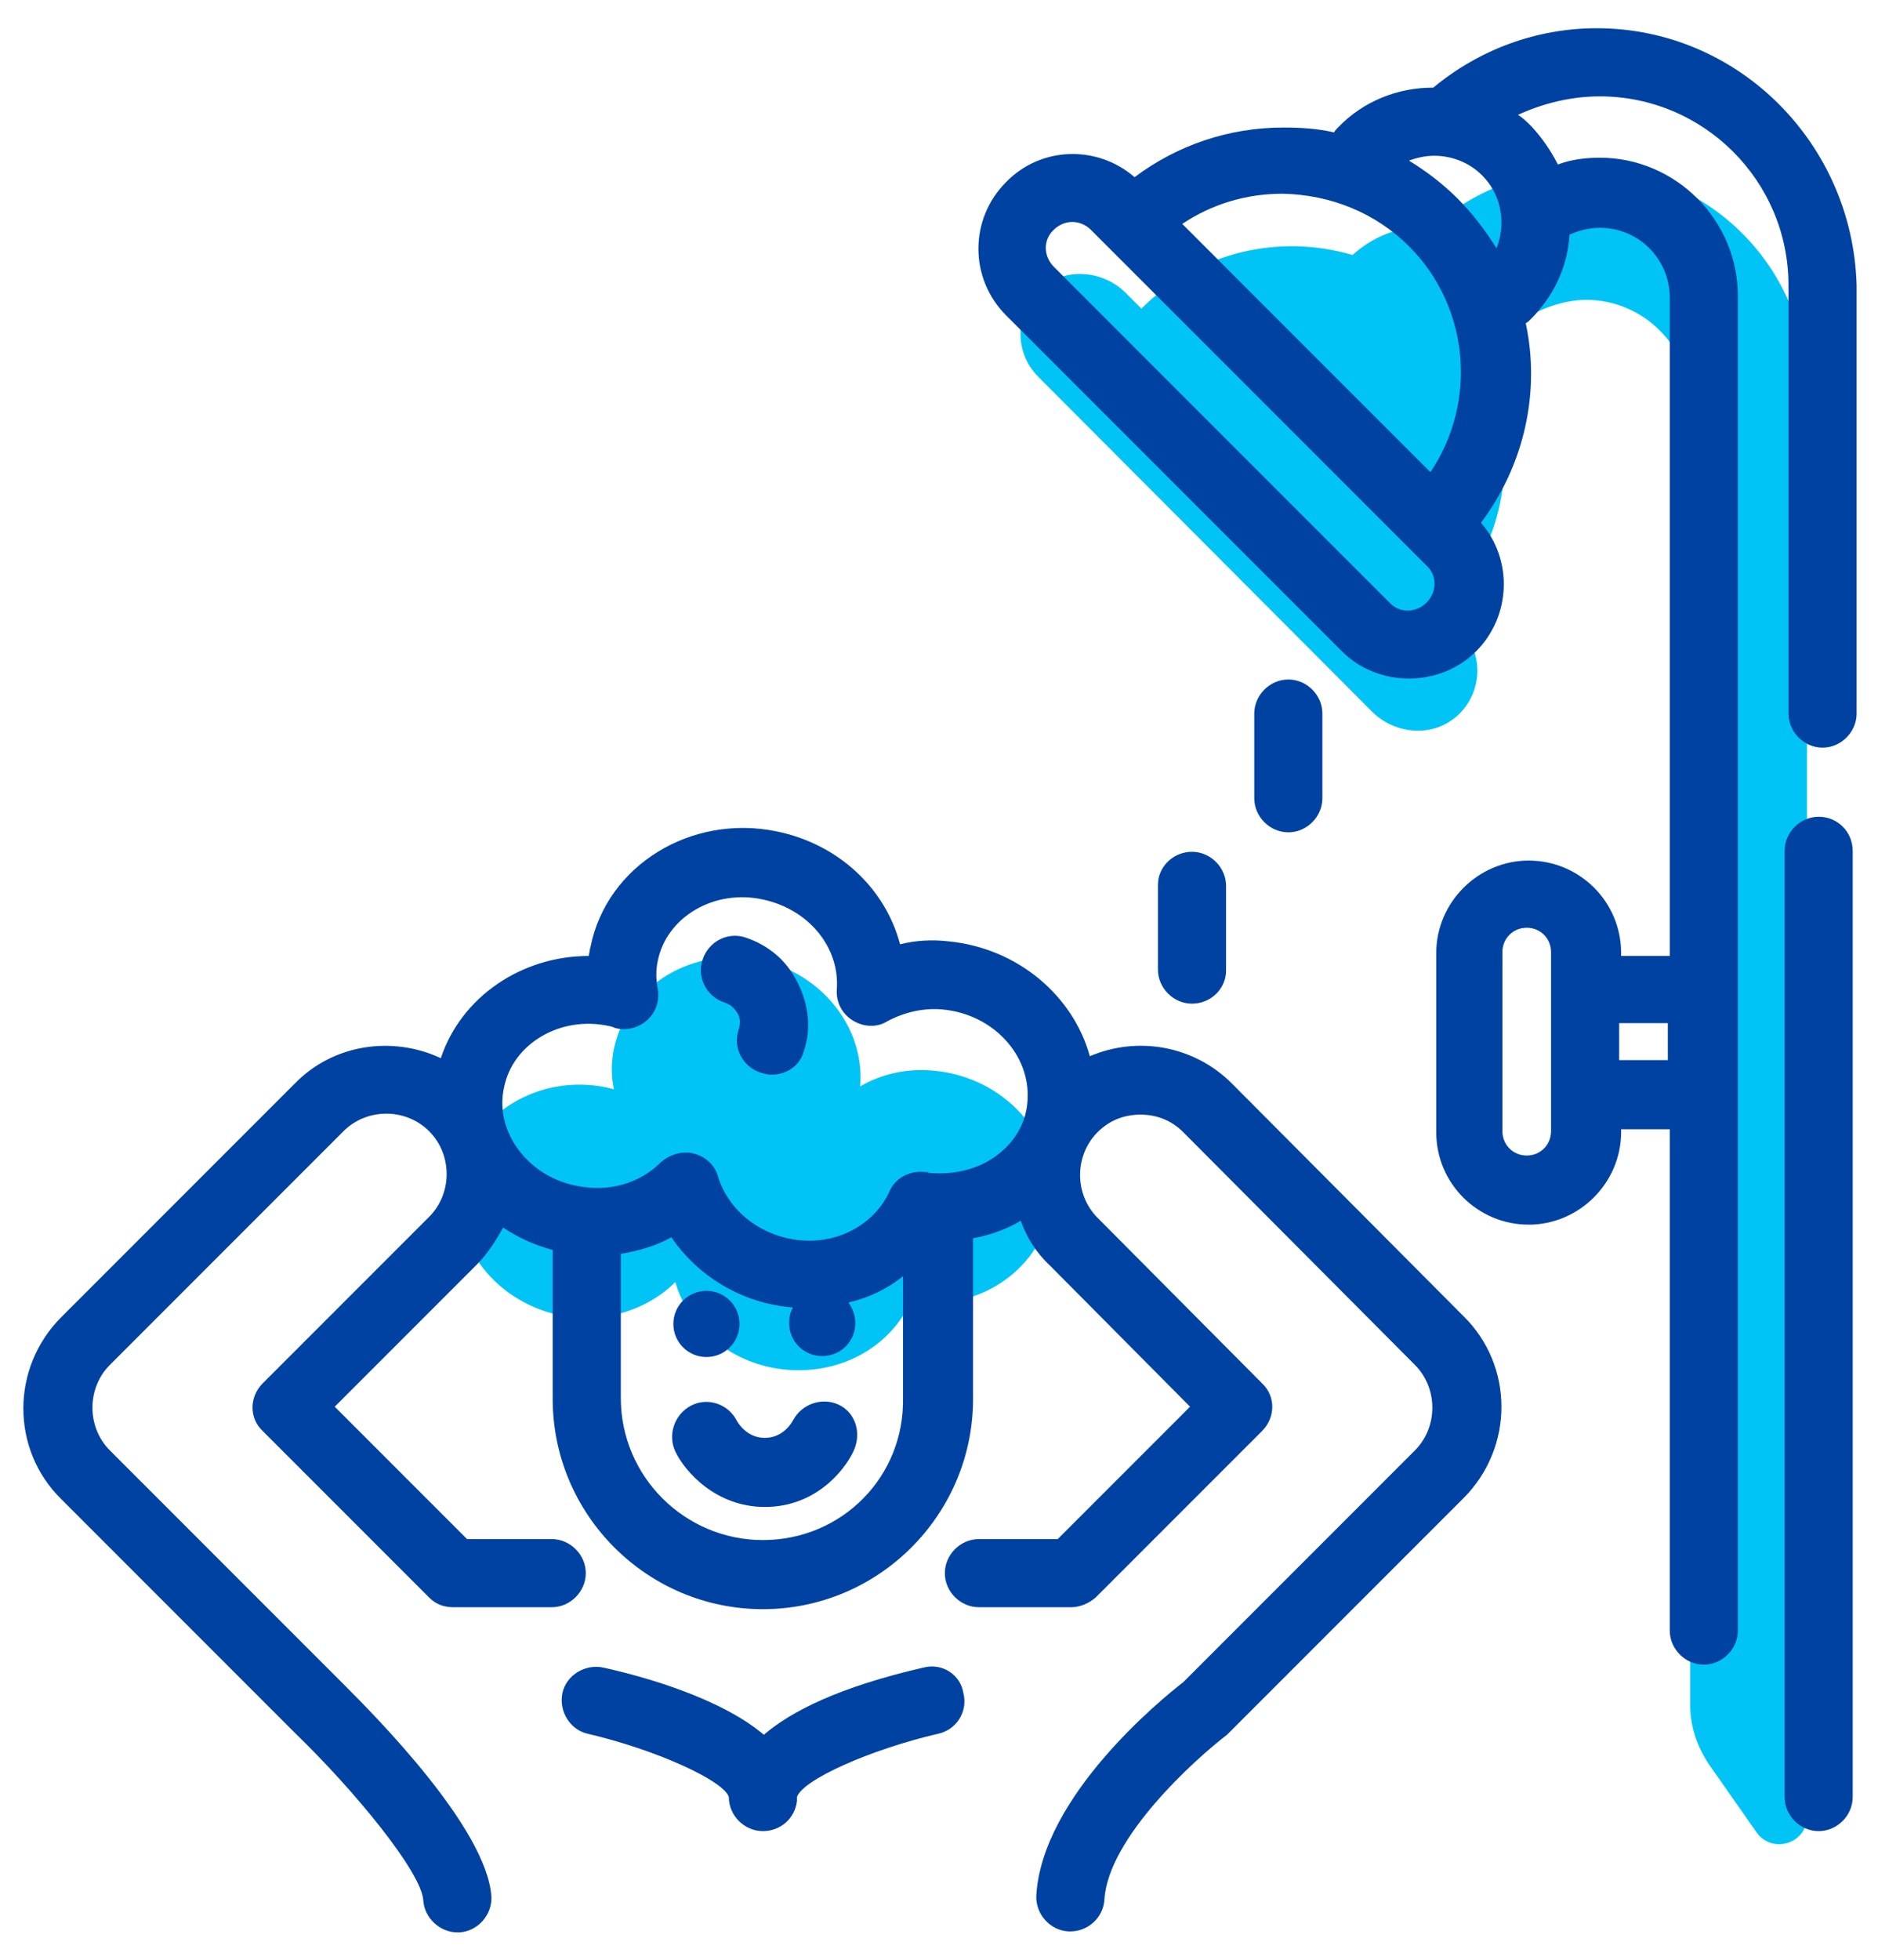
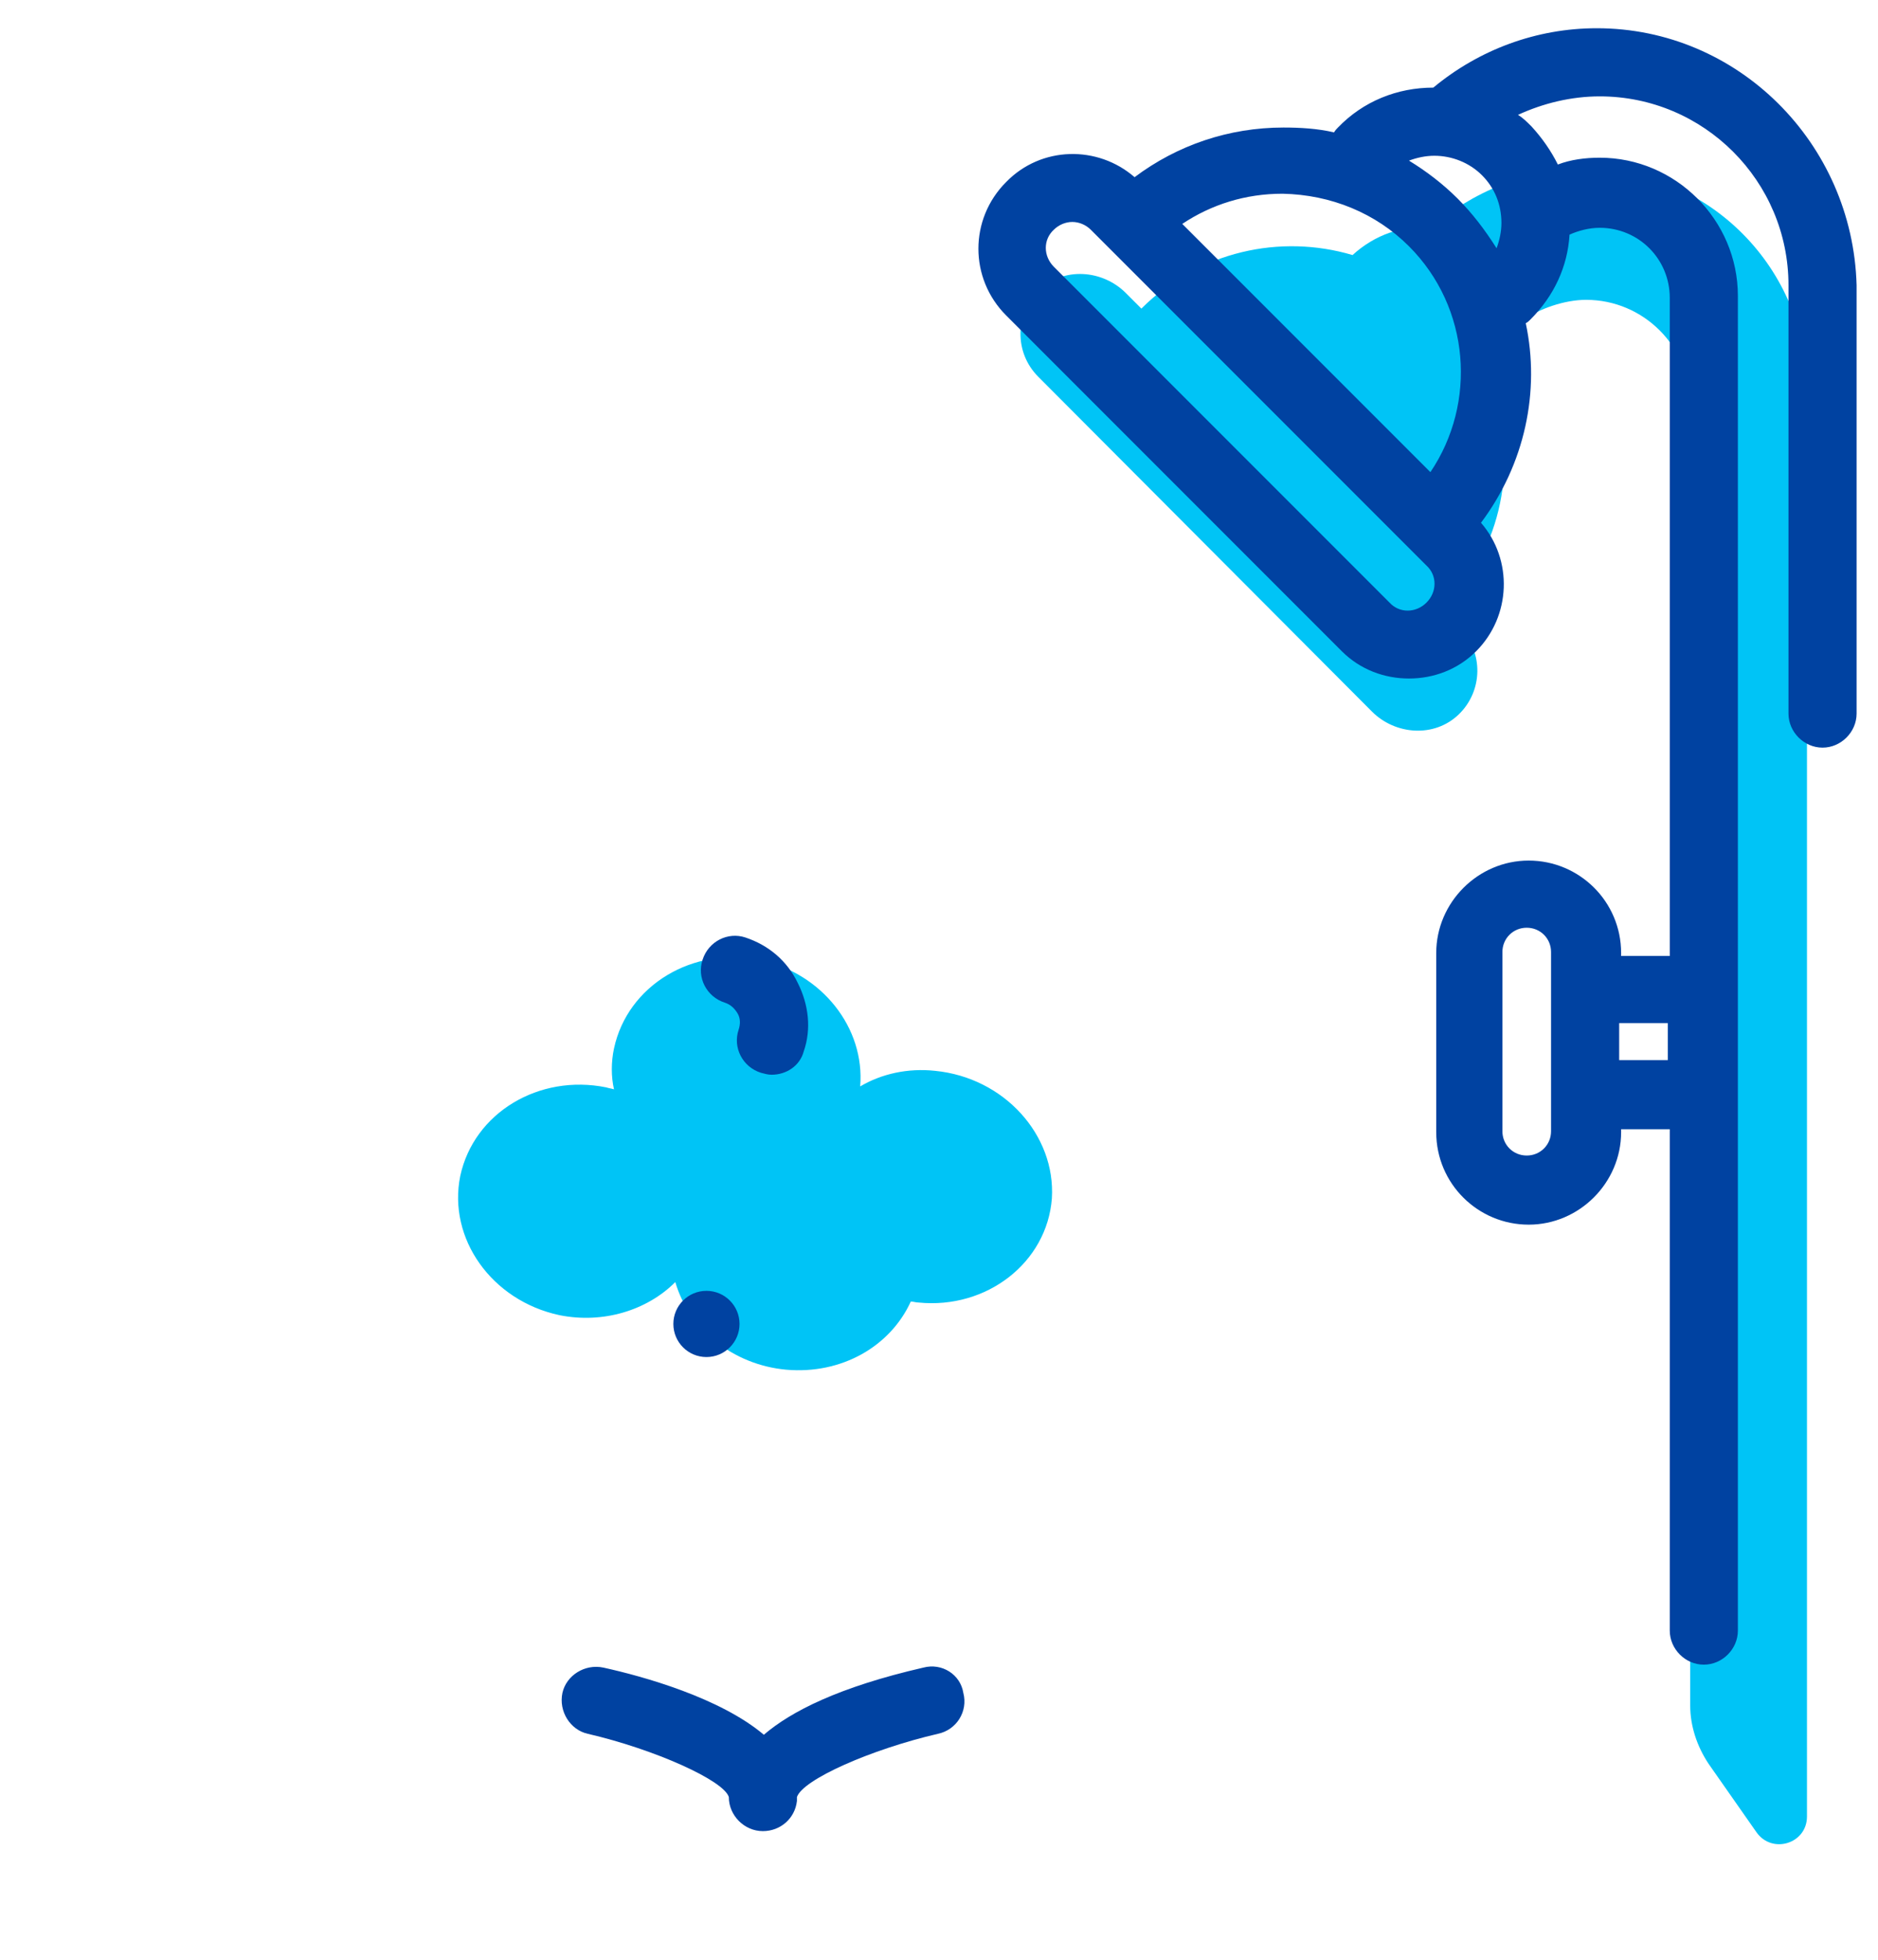
<svg xmlns="http://www.w3.org/2000/svg" version="1.1" id="Ebene_1" x="0px" y="0px" viewBox="0 0 193 201.3" style="enable-background:new 0 0 193 201.3;" xml:space="preserve">
  <style type="text/css">
	.st0{display:none;}
	.st1{fill:#00C4F6;}
	.st2{fill:#0042A1;}
</style>
  <g id="Back" class="st0">
</g>
  <g id="Ebene_1_00000165928907788379927240000008819952142183085738_">
    <path class="st1" d="M162.9,17.3c-5.9,0-11.8,2.5-15.8,6.1l0,0c-2.9-0.3-5.8,0.7-8.1,2.8l0,0c-7.4-2.2-15.8-0.4-21.7,5.5l0,0   l-1.6-1.6c-2.4-2.4-6.4-2.7-8.9-0.3c-2.5,2.4-2.6,6.4-0.1,8.9L141,73.1c2.4,2.4,6.4,2.7,8.9,0.3c2.5-2.4,2.6-6.4,0.1-8.9l-1.8-1.8   l0,0c5.9-5.9,7.7-14.2,5.5-21.7l0,0c2.1-2.3,3.1-5.2,2.8-8.1l0,0c1.7-1.2,4.3-2.1,6.5-2.1c5.9,0,10.7,4.8,10.7,10.7v133.7   c0,2.1,0.7,4.2,1.9,6l4.9,7c1.6,2.3,5.2,1.2,5.2-1.6V98.3V84.2V41.4v-1.2C185.8,27.6,175.6,17.3,162.9,17.3z" />
    <g>
      <g>
        <g>
          <path class="st1" d="M96.1,110c-2.8-0.3-5.5,0.3-7.7,1.6c0.5-6-3.9-11.6-10.3-13c-6.9-1.4-13.6,2.6-15,9.1      c-0.3,1.4-0.3,2.9,0,4.2c-0.3-0.1-0.5-0.1-0.8-0.2c-6.9-1.4-13.6,2.6-15,9.1c-1.3,6.4,3.2,12.8,10.2,14.3      c4.5,0.9,9-0.5,11.9-3.4c1.4,4.8,5.9,8.5,11.4,9c5.7,0.5,10.7-2.4,12.8-7c0.3,0,0.5,0.1,0.8,0.1c7,0.7,13.2-4.1,13.7-10.7      C108.5,116.6,103.2,110.7,96.1,110z" />
        </g>
      </g>
      <g>
-         <path class="st2" d="M186.9,83.9c-1.9,0-3.5,1.6-3.5,3.5v97.2c0,1.9,1.6,3.5,3.5,3.5s3.5-1.6,3.5-3.5V87.4     C190.4,85.5,188.9,83.9,186.9,83.9z" />
        <path class="st2" d="M164.1,2.9c-6.2,0-12.1,2.2-16.8,6.1c-3.7,0-7.2,1.4-9.8,4.1c-0.1,0.1-0.3,0.3-0.4,0.5     c-1.7-0.4-3.5-0.5-5.2-0.5c-5.6,0-10.9,1.8-15.3,5.1c-3.8-3.3-9.6-3.2-13.2,0.5c-3.8,3.8-3.8,9.9,0,13.7l34.5,34.5     c1.9,1.9,4.4,2.8,6.9,2.8s5-0.9,6.9-2.8c3.6-3.6,3.8-9.4,0.5-13.2c4.5-6,6.1-13.5,4.6-20.5c0.2-0.1,0.3-0.2,0.5-0.4     c2.4-2.4,3.8-5.4,4-8.7c0.9-0.4,2-0.7,3.1-0.7c4,0,7.2,3.2,7.2,7.2v67.6h-5v-0.3c0-5.3-4.3-9.5-9.5-9.5s-9.5,4.3-9.5,9.5v18.4     c0,5.3,4.3,9.5,9.5,9.5s9.5-4.3,9.5-9.5V116h5v51.5c0,1.9,1.6,3.5,3.5,3.5s3.5-1.6,3.5-3.5V30.4c0-7.8-6.4-14.2-14.2-14.2     c-1.5,0-3,0.2-4.3,0.7c-0.7-1.4-1.6-2.7-2.7-3.9c-0.5-0.5-0.9-0.9-1.4-1.2c2.6-1.2,5.5-1.9,8.4-1.9c10.7,0,19.4,8.7,19.4,19.4v44     c0,1.9,1.6,3.5,3.5,3.5s3.5-1.6,3.5-3.5v-44C190.4,14.7,178.6,2.9,164.1,2.9z M159.4,116.2c0,1.4-1.1,2.5-2.5,2.5     s-2.5-1.1-2.5-2.5V97.8c0-1.4,1.1-2.5,2.5-2.5s2.5,1.1,2.5,2.5V116.2z M166.4,108.9v-3.8h5v3.8H166.4z M144.8,25.3     c6.3,6.3,7,16.1,2.2,23.2L121.5,23c3-2,6.5-3.1,10.3-3.1C136.8,20,141.4,21.9,144.8,25.3z M146.6,61.9c-1.1,1.1-2.8,1.1-3.8,0     l-34.5-34.5c-1.1-1.1-1.1-2.8,0-3.8c0.5-0.5,1.2-0.8,1.9-0.8s1.4,0.3,1.9,0.8l32.7,32.7l0,0l0,0l1.8,1.8     C147.7,59.1,147.7,60.8,146.6,61.9z M149.8,20.4c-1.5-1.5-3.2-2.8-5-3.9c0.8-0.3,1.7-0.5,2.6-0.5c1.8,0,3.6,0.7,4.9,2     c1.3,1.3,2,3,2,4.9c0,0.9-0.2,1.8-0.5,2.6C152.6,23.6,151.3,21.9,149.8,20.4z" />
-         <path class="st2" d="M126.6,111.3c-3.9-3.9-9.7-4.9-14.6-2.8c-1.7-6.2-7.4-11.1-14.5-11.8c-1.7-0.2-3.4-0.1-5,0.3     c-1.5-5.7-6.3-10.3-12.7-11.6c-8.8-1.8-17.4,3.5-19.1,11.8c-0.1,0.3-0.1,0.6-0.2,1l0,0c-6.9,0-13.1,4.2-15.2,10.5     c-4.9-2.3-11-1.5-15,2.6l-24,24c-5.2,5.2-5.2,13.6,0,18.7l24,24c6.2,6,13,14.3,13.2,17.2c0.1,1.8,1.7,3.3,3.5,3.3     c0.1,0,0.2,0,0.2,0c1.9-0.1,3.4-1.8,3.3-3.7c-0.5-7-11.8-18.4-15.2-21.8l-24-24c-2.4-2.4-2.4-6.4,0-8.8l24-24     c2.4-2.4,6.4-2.4,8.8,0c2.4,2.4,2.4,6.4,0,8.8L27,142.1c-1.4,1.4-1.4,3.6,0,4.9l17.1,17.1c0.7,0.7,1.5,1,2.5,1h10.1     c1.9,0,3.5-1.6,3.5-3.5s-1.6-3.5-3.5-3.5H48l-13.6-13.6L49,129.9c1.1-1.1,2-2.5,2.7-3.8c1.5,1,3.2,1.8,5.1,2.3v15.3     c0,11.9,9.7,21.6,21.6,21.6s21.6-9.7,21.6-21.6v-16.5c1.7-0.3,3.4-0.9,4.9-1.8c0.6,1.7,1.6,3.3,3,4.6l14.4,14.5l-13.6,13.6h-8.1     c-1.9,0-3.5,1.6-3.5,3.5s1.6,3.5,3.5,3.5h9.5c0.9,0,1.8-0.4,2.5-1l17.1-17.1c1.4-1.4,1.4-3.6,0-4.9l-16.9-17     c-2.4-2.4-2.4-6.4,0-8.8c1.2-1.2,2.7-1.8,4.4-1.8c1.7,0,3.2,0.6,4.4,1.8l23.8,23.9c2.4,2.4,2.4,6.4,0,8.8l-23.8,23.8     c-2.2,1.7-14.5,11.7-15.1,21.9c-0.1,1.9,1.4,3.6,3.3,3.7c0.1,0,0.1,0,0.2,0c1.8,0,3.4-1.4,3.5-3.3c0.4-6.3,9.2-14.3,12.6-16.9     c0.1-0.1,0.2-0.2,0.3-0.3l24-24c5.2-5.2,5.2-13.6,0-18.7L126.6,111.3z M78.4,158.2c-8,0-14.6-6.5-14.6-14.6v-14.8     c1.8-0.3,3.6-0.8,5.2-1.7c2.7,4,7.3,6.8,12.4,7.2h0.1c-0.3,0.5-0.4,1-0.4,1.6c0,1.9,1.5,3.4,3.4,3.4s3.4-1.5,3.4-3.4     c0-0.8-0.3-1.5-0.7-2.1c2.1-0.5,4-1.4,5.6-2.7v12.4C93,151.7,86.5,158.2,78.4,158.2z M102.8,118.4c-1.9,1.6-4.5,2.3-7.1,2.1     c-0.1,0-0.3,0-0.4-0.1h-0.2c-1.6-0.2-3.1,0.6-3.7,2c-1.5,3.3-5.2,5.4-9.2,5s-7.3-3-8.4-6.5c-0.3-1.2-1.3-2.1-2.5-2.4     c-0.3-0.1-0.6-0.1-0.9-0.1c-0.9,0-1.8,0.4-2.5,1c-2.2,2.2-5.4,3.1-8.7,2.4c-5-1-8.4-5.6-7.4-10.1c0.9-4.5,5.8-7.4,10.8-6.3     c0.1,0,0.3,0.1,0.4,0.1l0.2,0.1c1.2,0.3,2.4,0,3.3-0.8s1.3-2,1.1-3.2c-0.2-1-0.2-2,0-2.9c0.9-4.5,5.8-7.4,10.8-6.3     c4.7,1,7.9,4.9,7.6,9.2c-0.1,1.3,0.5,2.5,1.6,3.2s2.5,0.8,3.6,0.1c1.7-0.9,3.7-1.4,5.7-1.2c5.2,0.5,9,4.7,8.7,9.3     C105.5,115.1,104.5,117,102.8,118.4z" />
        <path class="st2" d="M94.9,171.3c-8.7,2-13.6,4.5-16.4,6.9c-4.5-3.8-12.4-6-16.5-6.9c-1.9-0.4-3.8,0.8-4.2,2.6     c-0.4,1.9,0.8,3.8,2.6,4.2c6.9,1.6,14,4.8,14.5,6.5c0,1.9,1.6,3.5,3.5,3.5c1.8,0,3.3-1.3,3.5-3.1c0-0.1,0-0.2,0-0.4     c0.6-1.8,7.6-4.9,14.5-6.5c1.9-0.4,3.1-2.3,2.6-4.2C98.7,172,96.8,170.8,94.9,171.3z" />
-         <path class="st2" d="M126,99.7V91c0-1.9-1.6-3.5-3.5-3.5S119,89,119,90.9v8.7c0,1.9,1.6,3.5,3.5,3.5S126,101.6,126,99.7z" />
-         <path class="st2" d="M135.9,82v-8.7c0-1.9-1.6-3.5-3.5-3.5s-3.5,1.6-3.5,3.5V82c0,1.9,1.6,3.5,3.5,3.5S135.9,83.9,135.9,82z" />
-         <path class="st2" d="M86.2,144.3c-1.7-0.8-3.8-0.1-4.7,1.6c-0.1,0.2-1,1.8-2.9,1.8s-2.8-1.6-2.9-1.8c-0.9-1.7-3-2.4-4.7-1.5     s-2.4,3-1.6,4.7c1,2.1,4.2,5.7,9.2,5.7c5.1,0,8.1-3.6,9.1-5.7C88.6,147.2,87.9,145.1,86.2,144.3z" />
        <circle class="st2" cx="72.6" cy="136" r="3.4" />
        <path class="st2" d="M76.6,96.3c-1.8-0.6-3.8,0.4-4.4,2.3c-0.6,1.8,0.4,3.8,2.3,4.4c0.6,0.2,1,0.6,1.3,1.1s0.3,1.1,0.1,1.7     c-0.6,1.8,0.4,3.8,2.3,4.4c0.4,0.1,0.7,0.2,1.1,0.2c1.5,0,2.9-0.9,3.3-2.4c0.8-2.3,0.5-4.8-0.6-7C80.9,98.7,79,97.1,76.6,96.3z" />
      </g>
    </g>
  </g>
</svg>